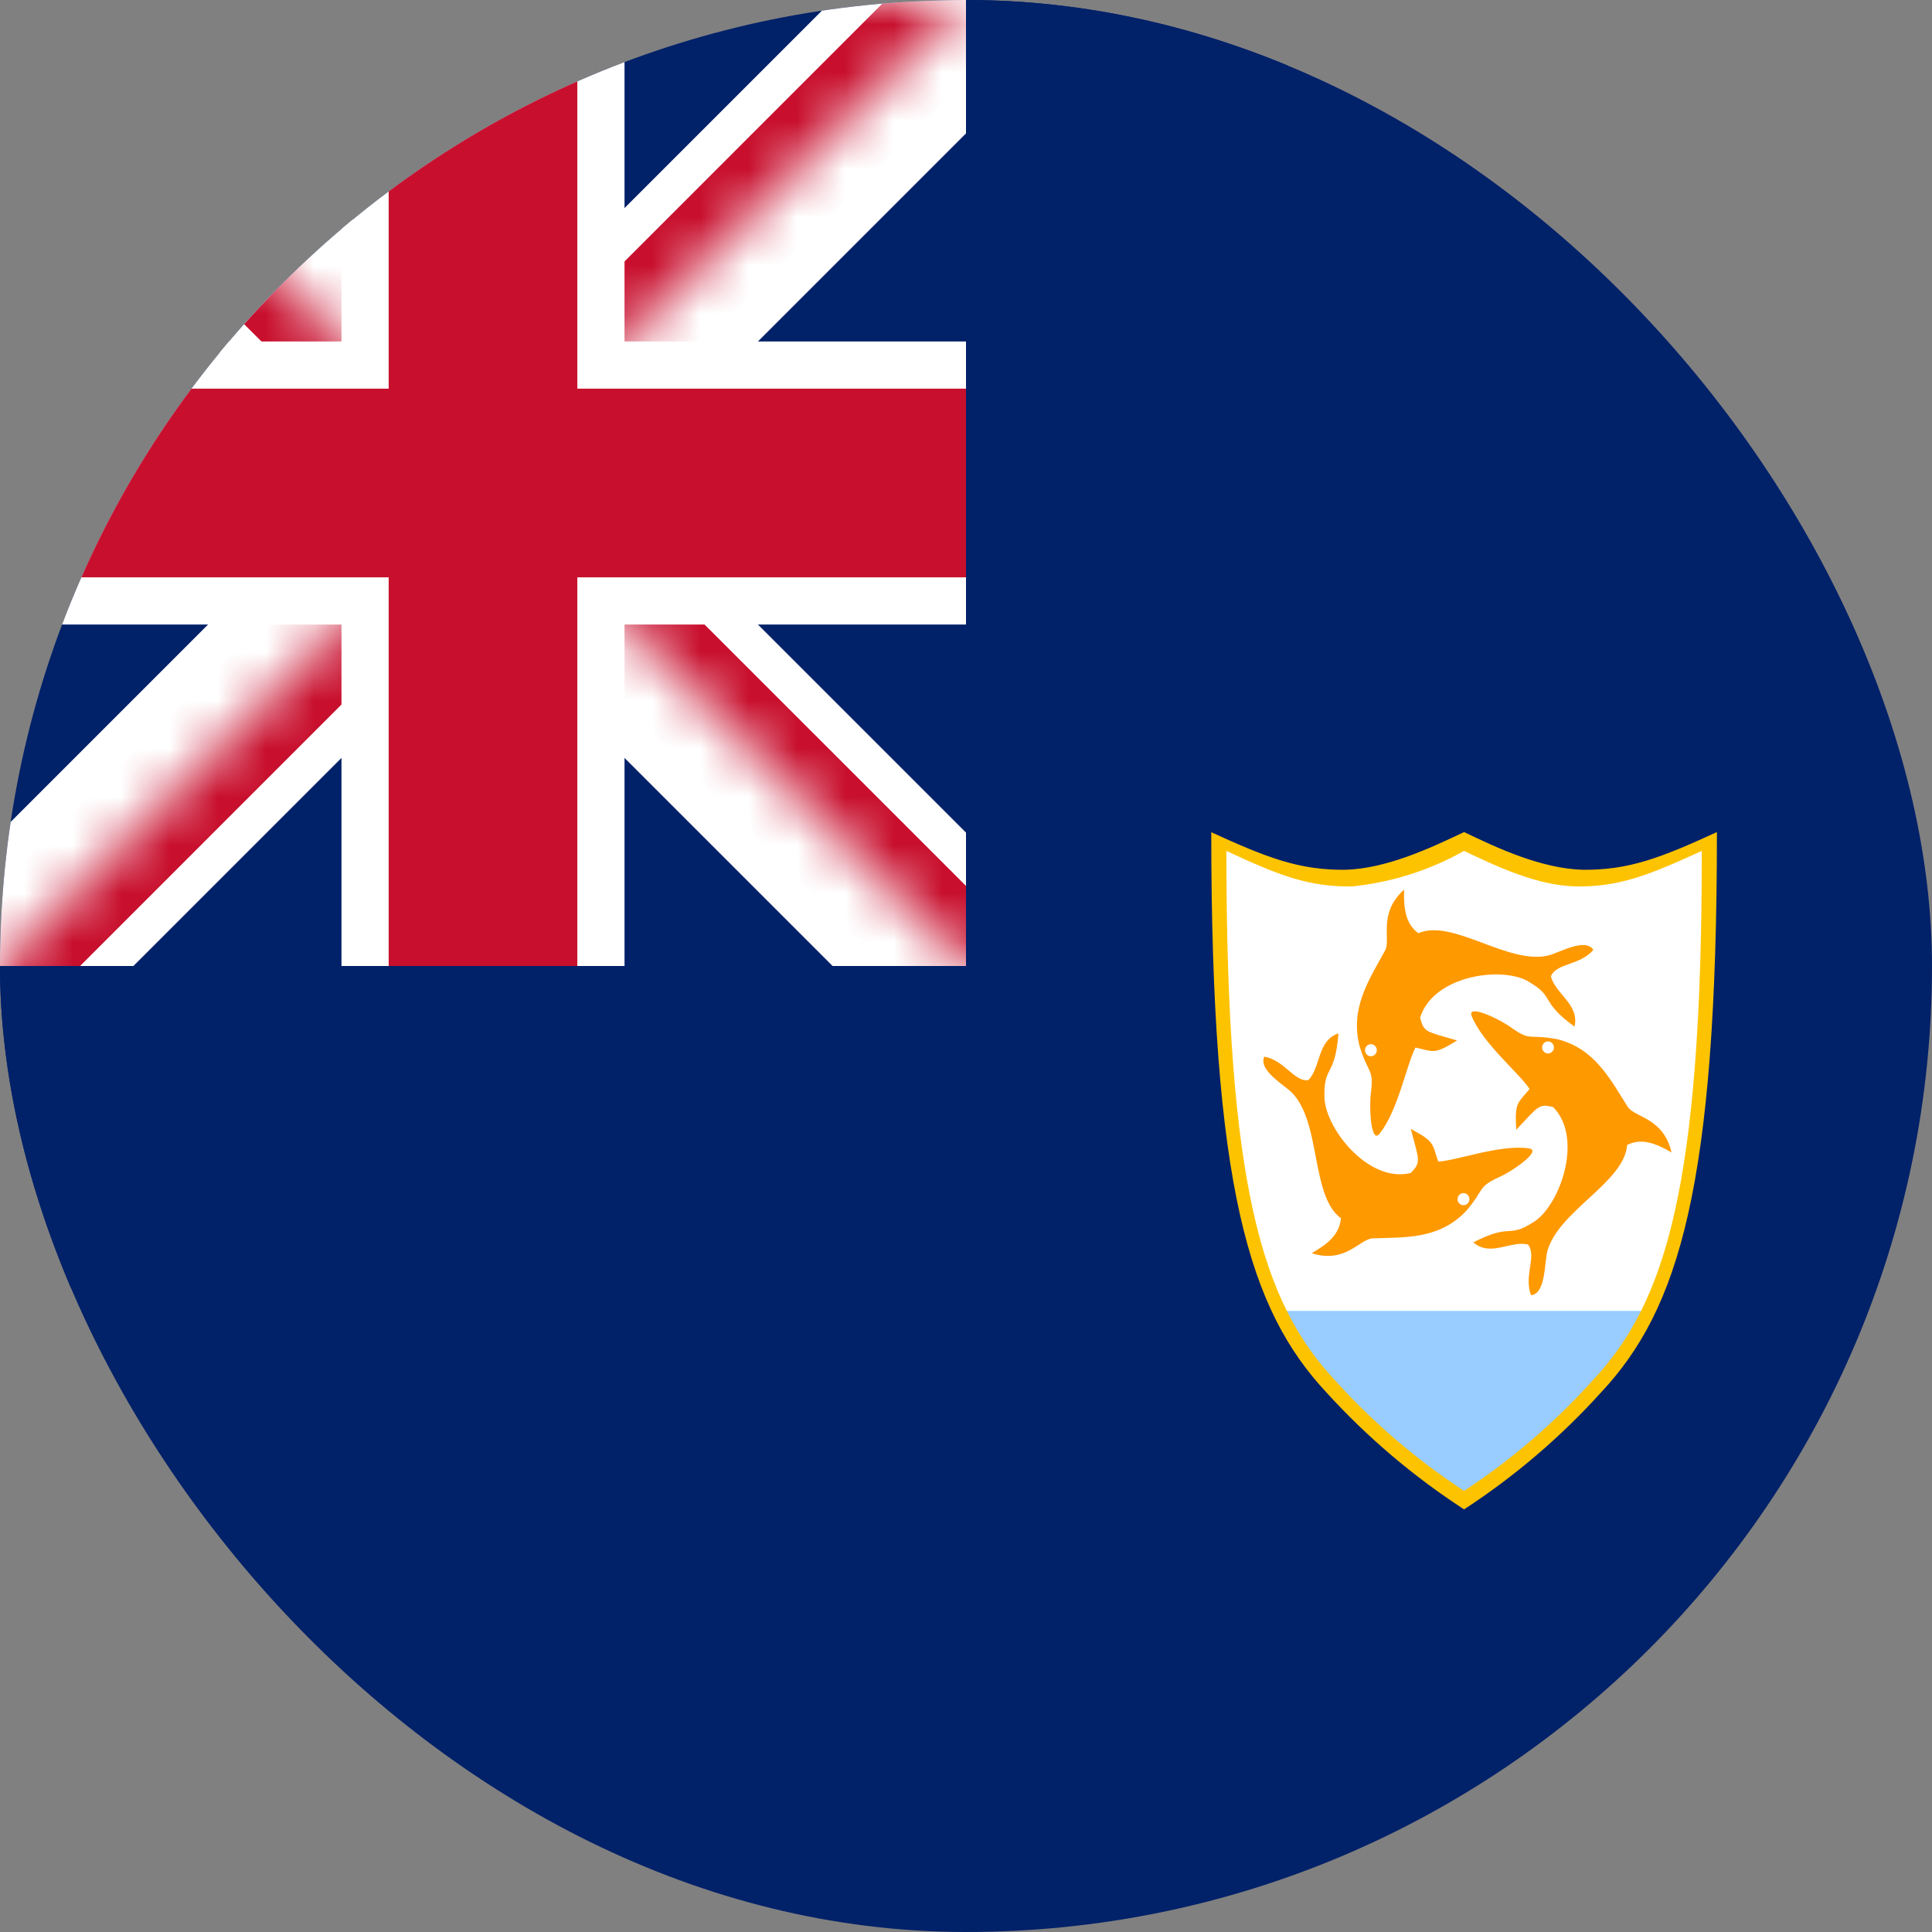
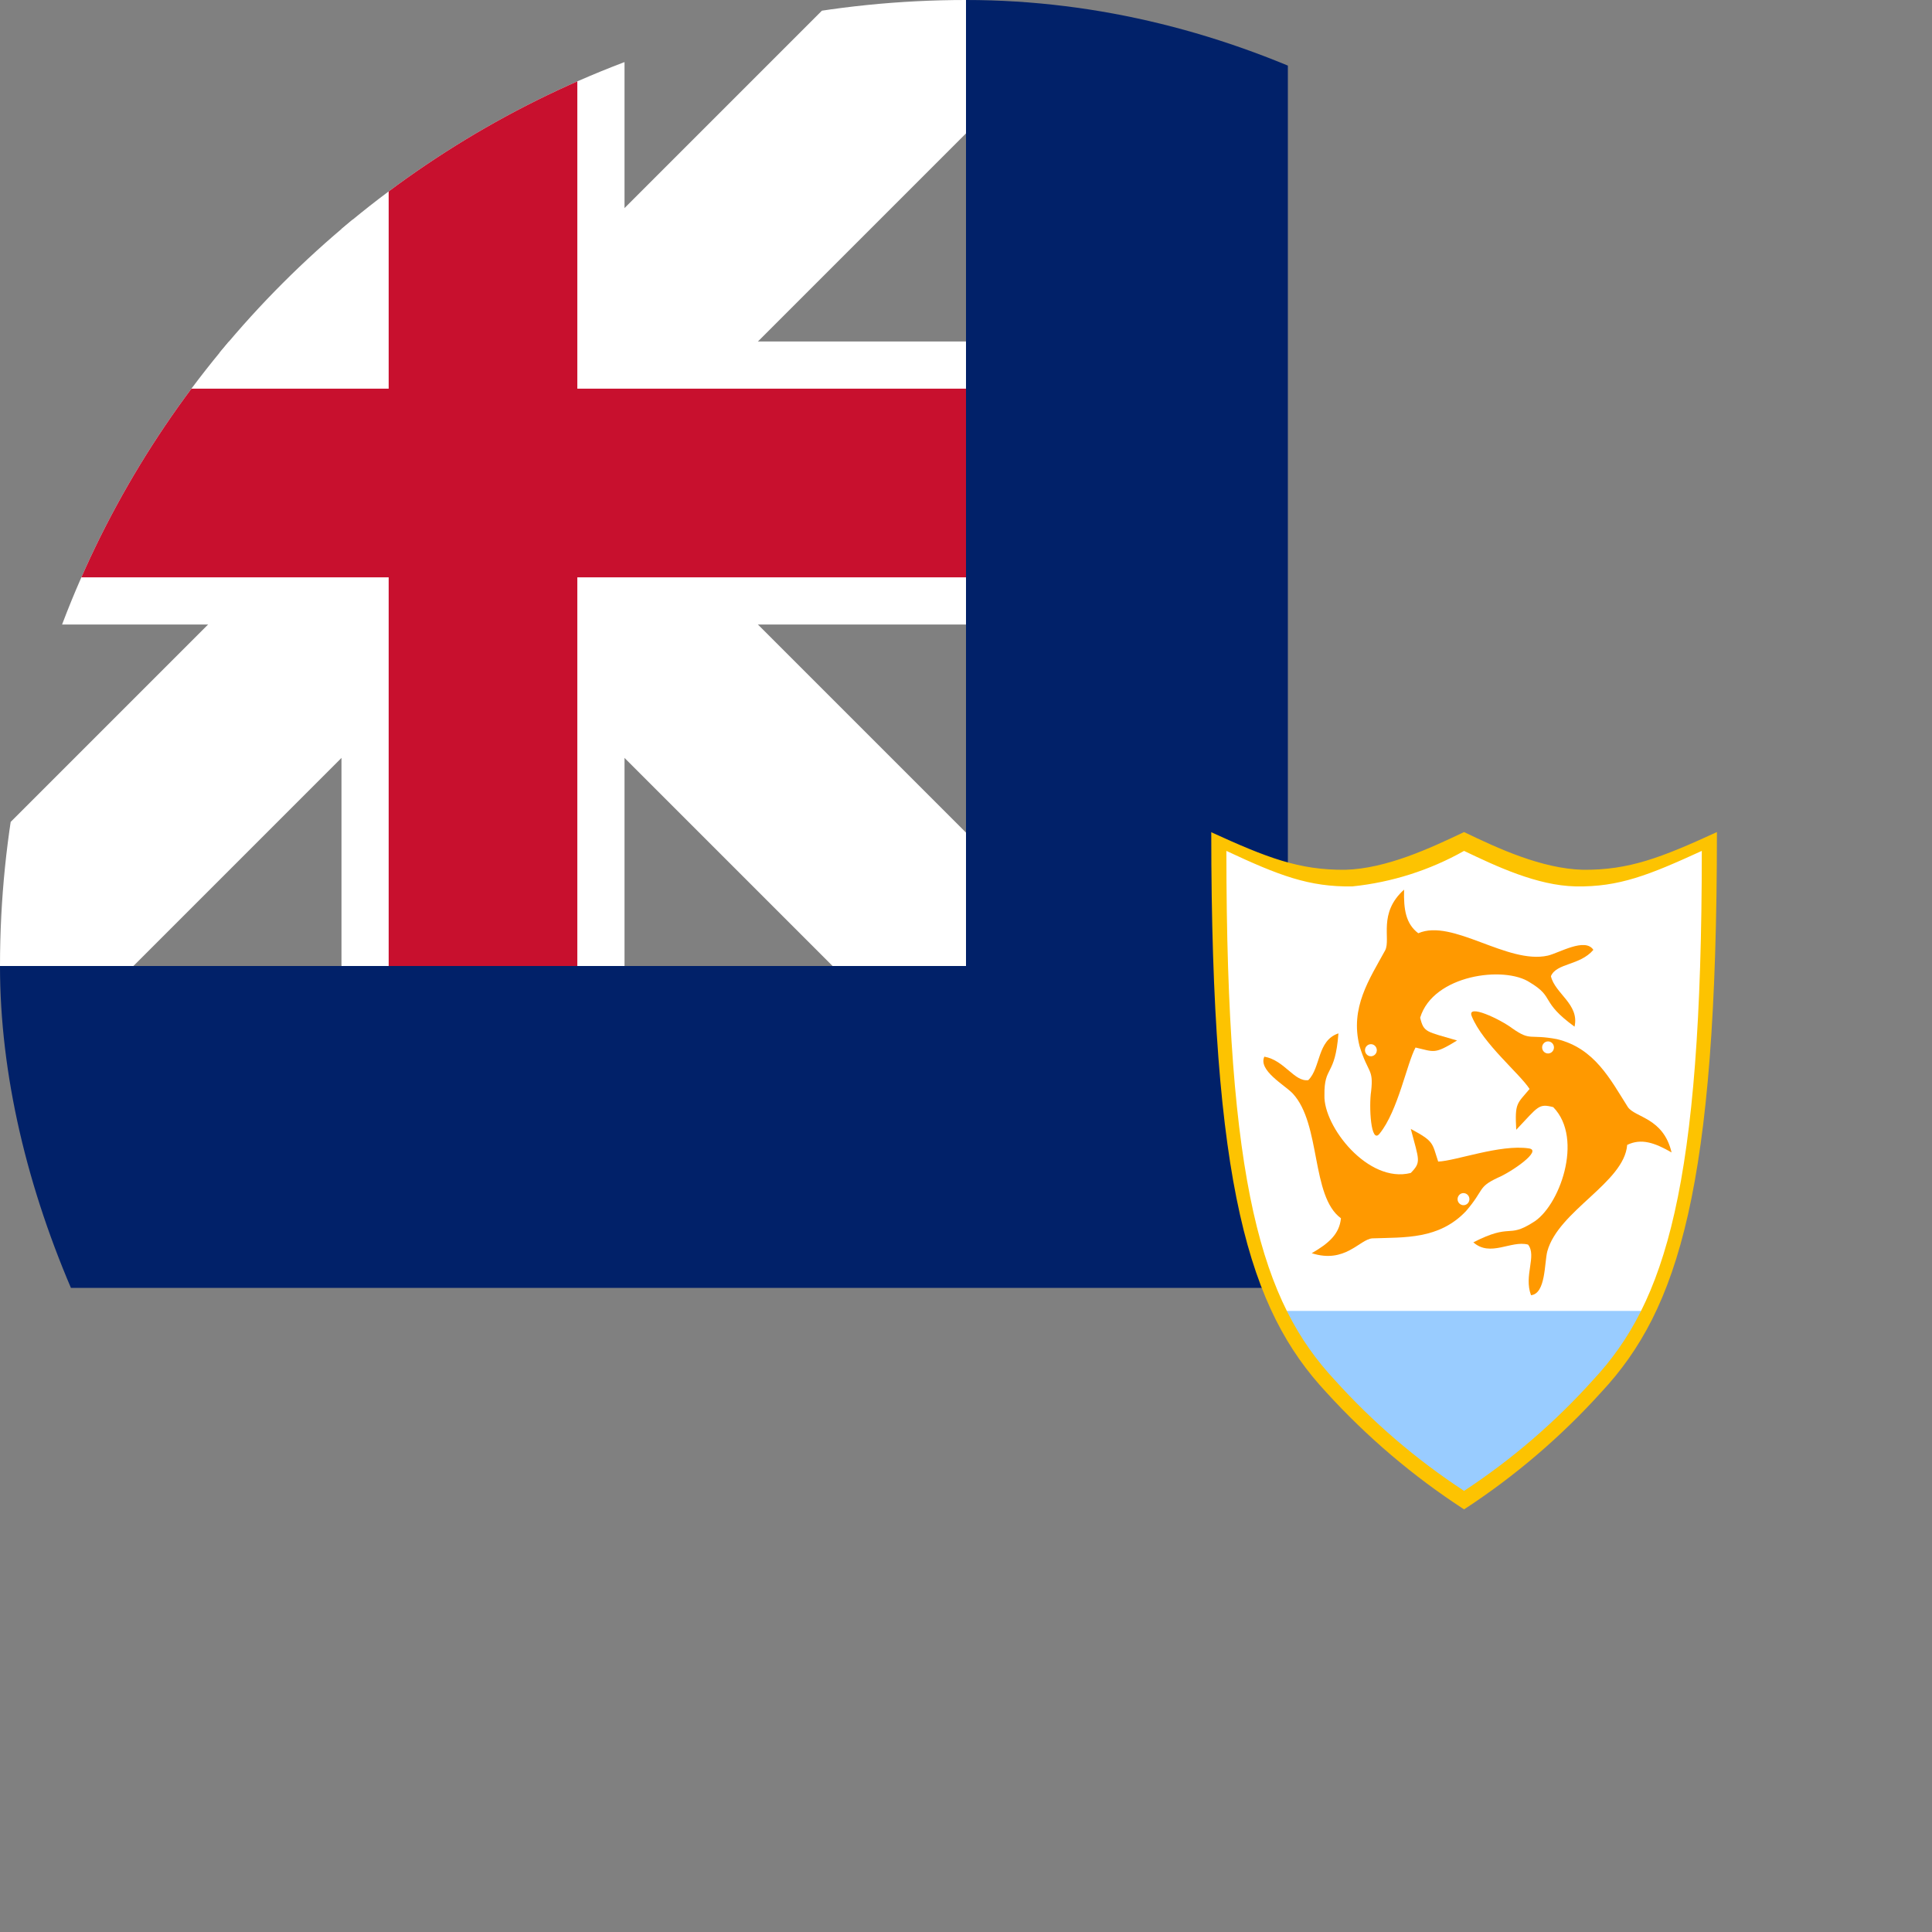
<svg xmlns="http://www.w3.org/2000/svg" width="256" height="256" viewBox="0 0 40 40" fill="none">
  <rect x="0" y="0" width="40" height="40" fill="#808080" stroke="none" />
  <g clip-path="url(#clip0_1367_501580)">
-     <path d="M0 0H40V40H0V0Z" fill="#012169" />
    <path d="M0 0L20 20L0 0ZM20 0L0 20L20 0Z" fill="black" />
    <path fill-rule="evenodd" clip-rule="evenodd" d="M7.238 10L-1.381 1.381L1.381 -1.381L10 7.238L18.619 -1.381L21.381 1.381L12.762 10L21.381 18.619L18.619 21.381L10 12.762L1.381 21.381L-1.381 18.619L7.238 10Z" fill="white" />
    <mask id="mask0_1367_501580" style="mask-type:luminance" maskUnits="userSpaceOnUse" x="0" y="0" width="24" height="24">
-       <path d="M0 0V10H23.336V20H20L0 0ZM20 0H10V23.336H0V20L20 0Z" fill="white" />
-     </mask>
+       </mask>
    <g mask="url(#mask0_1367_501580)">
      <path d="M0 0L20 20L0 0ZM20 0L0 20L20 0Z" fill="black" />
      <path fill-rule="evenodd" clip-rule="evenodd" d="M8.343 10L-0.829 0.829L0.829 -0.829L10 8.343L19.171 -0.829L20.829 0.829L11.657 10L20.829 19.171L19.171 20.829L10 11.657L0.829 20.829L-0.829 19.171L8.343 10Z" fill="#C8102E" />
    </g>
    <path d="M10 0V23.336V0ZM0 10H23.336H0Z" fill="black" />
    <path fill-rule="evenodd" clip-rule="evenodd" d="M7.07 7.07V0H12.93V7.07H23.336V12.93H12.93V23.336H7.07V12.93H0V7.07H7.07Z" fill="white" />
    <path d="M10 0V23.336V0ZM0 10H23.336H0Z" fill="black" />
    <path fill-rule="evenodd" clip-rule="evenodd" d="M8.047 8.047V0H11.953V8.047H23.336V11.953H11.953V23.336H8.047V11.953H0V8.047H8.047Z" fill="#C8102E" />
    <path d="M0 20H20V0H26.664V26.664H0V20Z" fill="#012169" />
    <path d="M25.281 17.508C25.281 24.57 26.047 27 27.578 28.641C28.385 29.536 29.304 30.324 30.312 30.984C31.321 30.324 32.24 29.536 33.047 28.641C34.57 27 35.336 24.57 35.336 17.508C34.227 18.016 33.594 18.266 32.68 18.25C31.848 18.167 31.043 17.914 30.312 17.508C29.582 17.914 28.777 18.167 27.945 18.25C27.031 18.266 26.398 18.016 25.289 17.508H25.281Z" fill="white" />
    <path d="M30.473 21.045C30.703 21.608 31.469 22.233 31.668 22.546C31.407 22.859 31.361 22.828 31.392 23.391C31.852 22.906 31.852 22.843 32.158 22.922C32.801 23.579 32.28 25.002 31.729 25.315C31.208 25.643 31.3 25.315 30.504 25.721C30.856 26.034 31.285 25.674 31.637 25.768C31.821 26.003 31.545 26.41 31.698 26.816C32.005 26.785 31.974 26.144 32.035 25.909C32.265 25.064 33.628 24.486 33.689 23.704C33.98 23.563 34.256 23.657 34.608 23.86C34.439 23.141 33.858 23.141 33.704 22.922C33.337 22.343 33.015 21.702 32.234 21.514C31.652 21.405 31.698 21.561 31.316 21.295C31.071 21.107 30.351 20.763 30.473 21.045Z" fill="#FF9900" />
    <path d="M32.051 21.811C32.118 21.811 32.173 21.755 32.173 21.686C32.173 21.617 32.118 21.561 32.051 21.561C31.983 21.561 31.928 21.617 31.928 21.686C31.928 21.755 31.983 21.811 32.051 21.811Z" fill="white" />
    <path d="M28.565 23.468C28.945 22.997 29.129 22.014 29.307 21.688C29.699 21.777 29.694 21.833 30.167 21.542C29.532 21.354 29.478 21.383 29.403 21.07C29.671 20.182 31.146 19.988 31.675 20.34C32.202 20.656 31.875 20.727 32.599 21.256C32.705 20.792 32.194 20.573 32.11 20.211C32.227 19.935 32.708 19.994 32.989 19.666C32.819 19.404 32.278 19.731 32.046 19.785C31.207 19.972 30.07 19.012 29.364 19.322C29.106 19.125 29.059 18.832 29.07 18.419C28.526 18.907 28.798 19.433 28.68 19.673C28.351 20.275 27.946 20.865 28.148 21.658C28.326 22.235 28.44 22.12 28.388 22.59C28.34 22.899 28.379 23.71 28.565 23.468Z" fill="#FF9900" />
    <path d="M28.491 21.685C28.46 21.624 28.386 21.601 28.326 21.633C28.266 21.665 28.243 21.741 28.275 21.802C28.306 21.863 28.381 21.887 28.44 21.854C28.5 21.822 28.523 21.747 28.491 21.685Z" fill="white" />
    <path d="M31.651 23.776C31.06 23.688 30.14 24.036 29.776 24.049C29.647 23.66 29.697 23.636 29.209 23.373C29.379 24.024 29.431 24.057 29.208 24.285C28.325 24.509 27.399 23.321 27.421 22.677C27.413 22.052 27.642 22.302 27.711 21.395C27.267 21.542 27.348 22.103 27.087 22.363C26.796 22.403 26.597 21.952 26.177 21.877C26.045 22.161 26.599 22.465 26.764 22.639C27.355 23.275 27.138 24.766 27.763 25.223C27.731 25.55 27.51 25.743 27.158 25.946C27.849 26.169 28.148 25.66 28.411 25.639C29.086 25.615 29.79 25.664 30.35 25.077C30.741 24.623 30.587 24.583 31.007 24.385C31.291 24.267 31.95 23.814 31.651 23.776Z" fill="#FF9900" />
    <path d="M30.195 24.763C30.16 24.822 30.179 24.899 30.237 24.934C30.295 24.97 30.37 24.951 30.405 24.892C30.44 24.832 30.421 24.755 30.363 24.72C30.305 24.684 30.23 24.703 30.195 24.763Z" fill="white" />
    <path d="M26.547 27.141C26.814 27.689 27.161 28.195 27.578 28.641C28.385 29.536 29.304 30.324 30.312 30.984C31.321 30.323 32.24 29.536 33.047 28.641C33.464 28.195 33.811 27.689 34.078 27.141H26.547Z" fill="#99CCFF" />
    <path d="M25.078 17.227C25.078 24.586 25.867 27.117 27.461 28.828C28.304 29.754 29.262 30.568 30.312 31.25C31.361 30.566 32.317 29.749 33.156 28.82C34.75 27.109 35.547 24.586 35.547 17.227C34.391 17.758 33.727 18.016 32.773 18.008C31.914 17.984 31.008 17.562 30.312 17.227C29.609 17.562 28.703 17.984 27.852 18.008C26.891 18.016 26.234 17.758 25.07 17.227H25.078ZM25.391 17.617C26.477 18.125 27.102 18.367 28 18.352C28.813 18.268 29.6 18.018 30.312 17.617C30.969 17.93 31.82 18.336 32.625 18.352C33.523 18.367 34.141 18.117 35.234 17.617C35.234 24.57 34.484 26.961 32.984 28.57C32.196 29.447 31.298 30.219 30.312 30.867C29.324 30.22 28.423 29.448 27.633 28.57C26.133 26.961 25.391 24.562 25.391 17.617Z" fill="#FDC301" />
  </g>
  <defs>
    <clipPath id="clip0_1367_501580">
      <rect width="40" height="40" rx="20" fill="white" />
    </clipPath>
  </defs>
</svg>